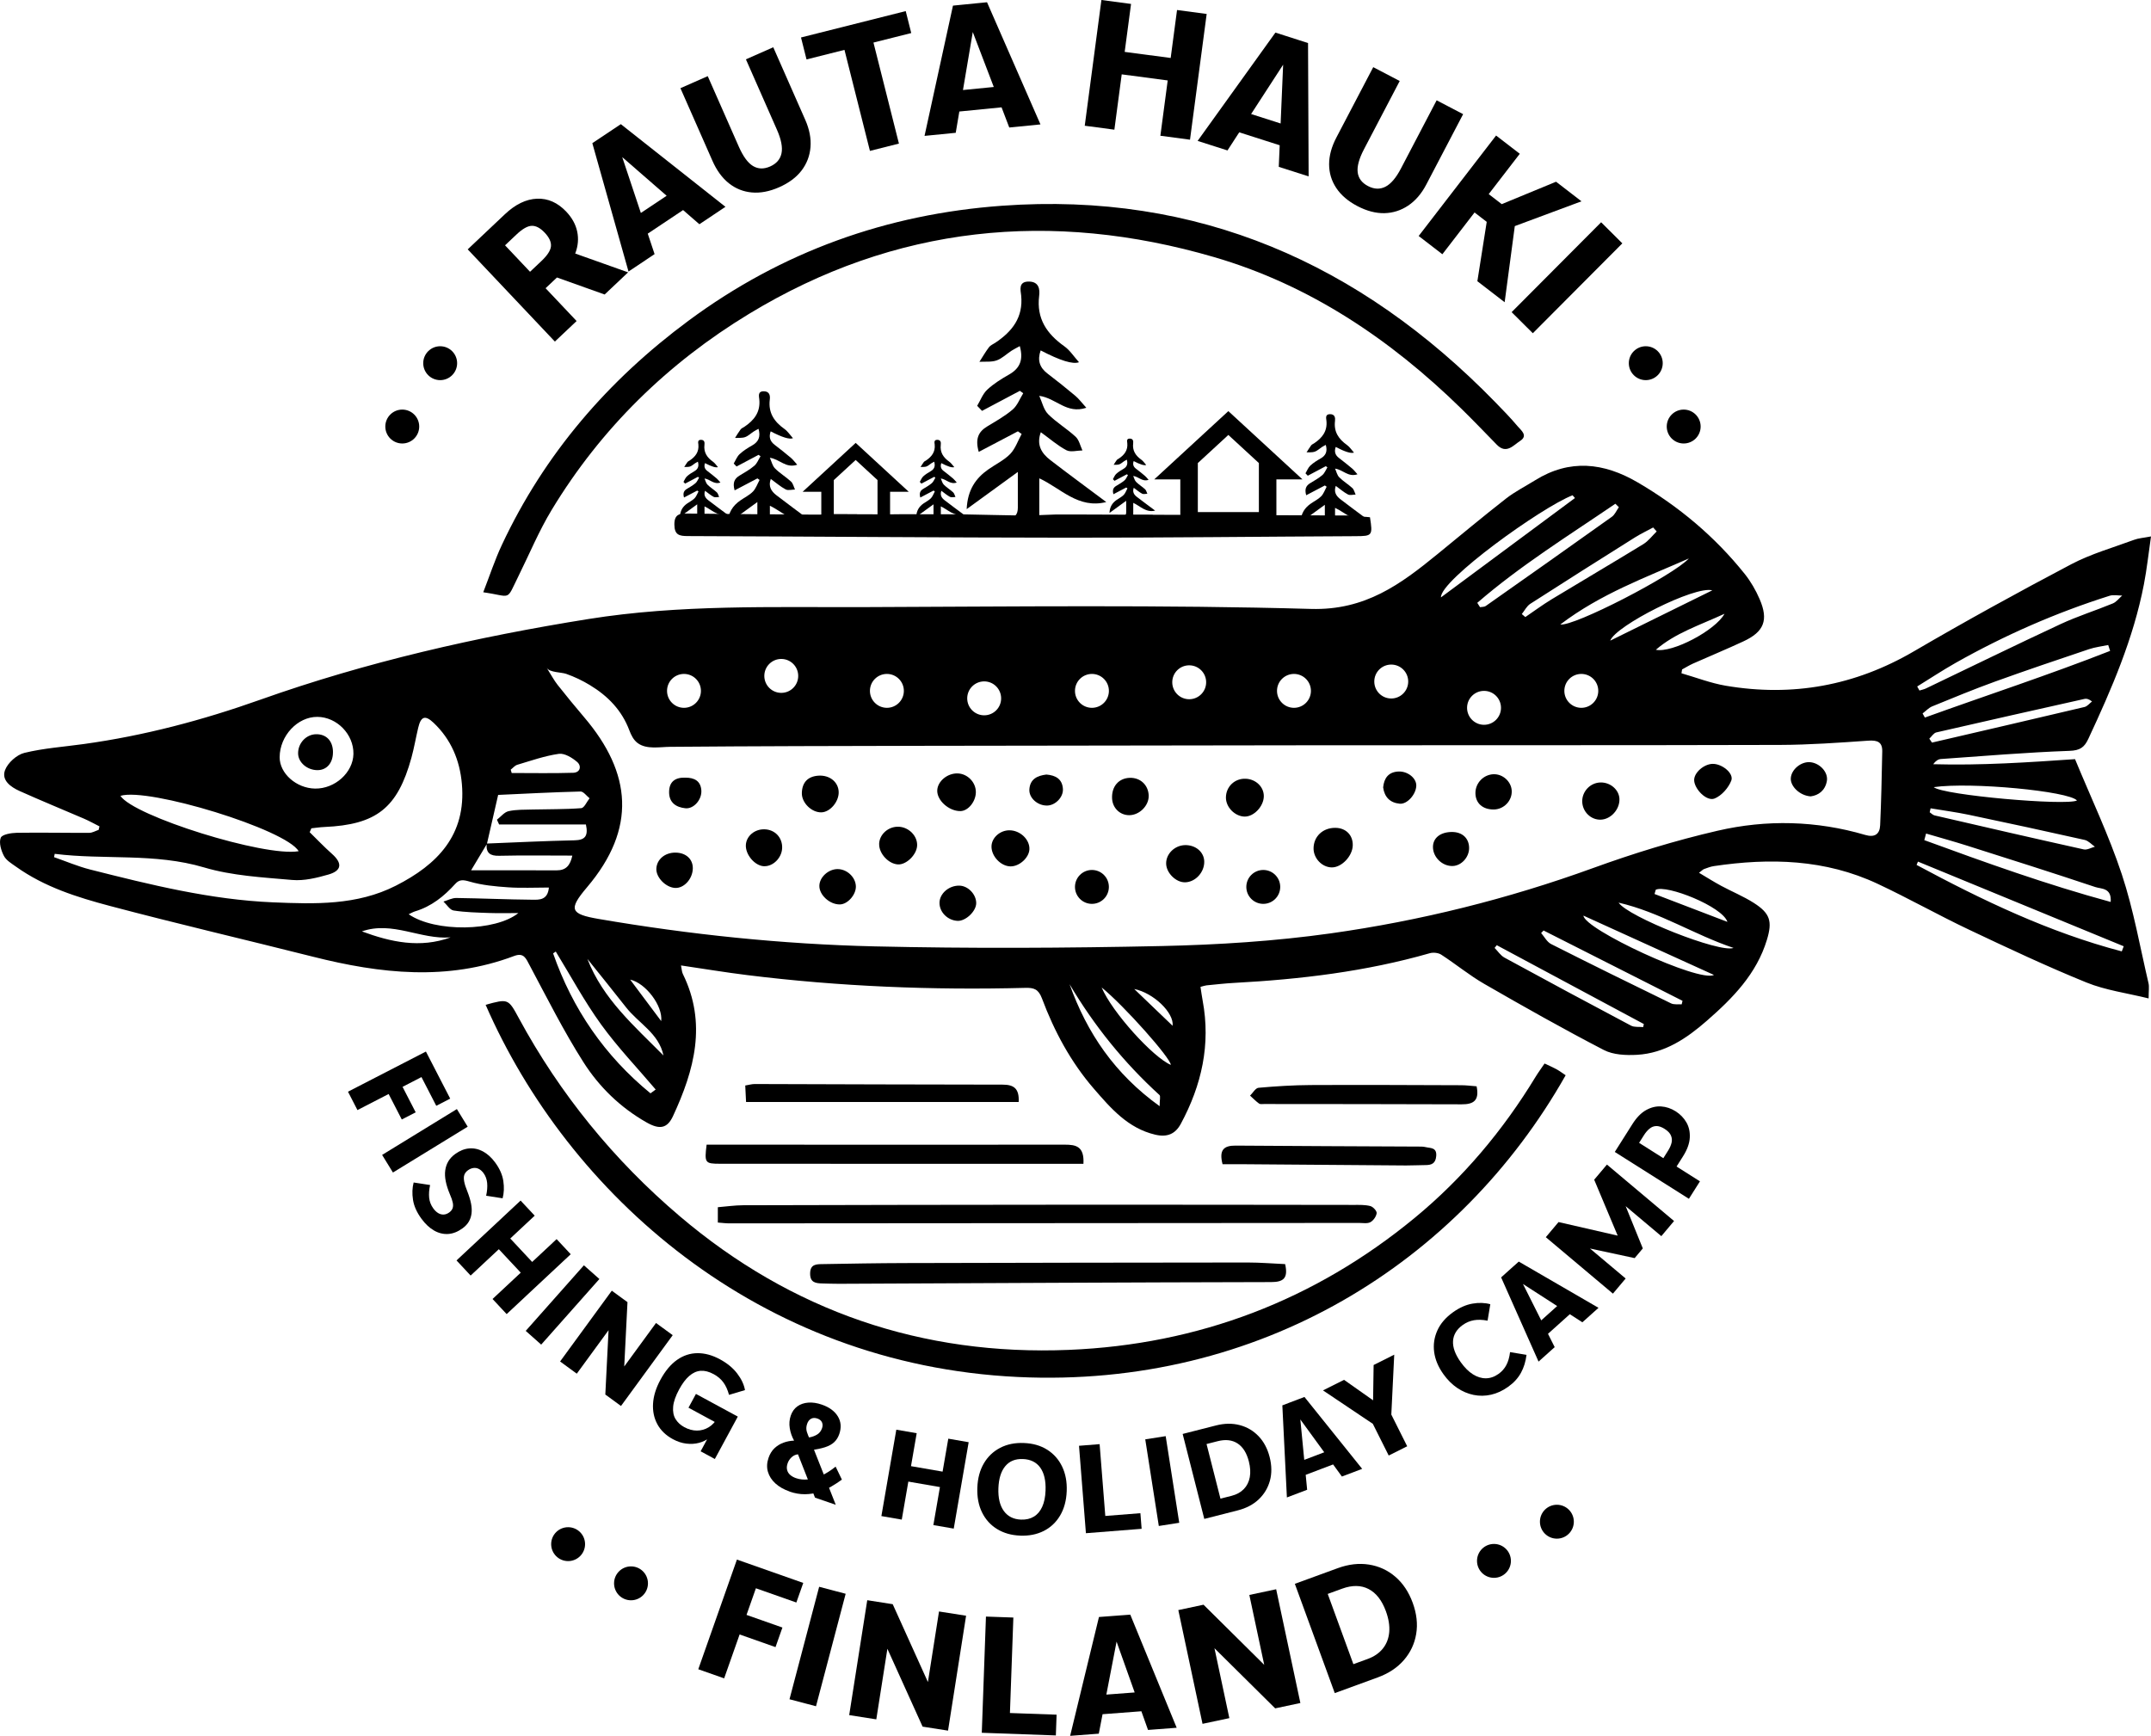
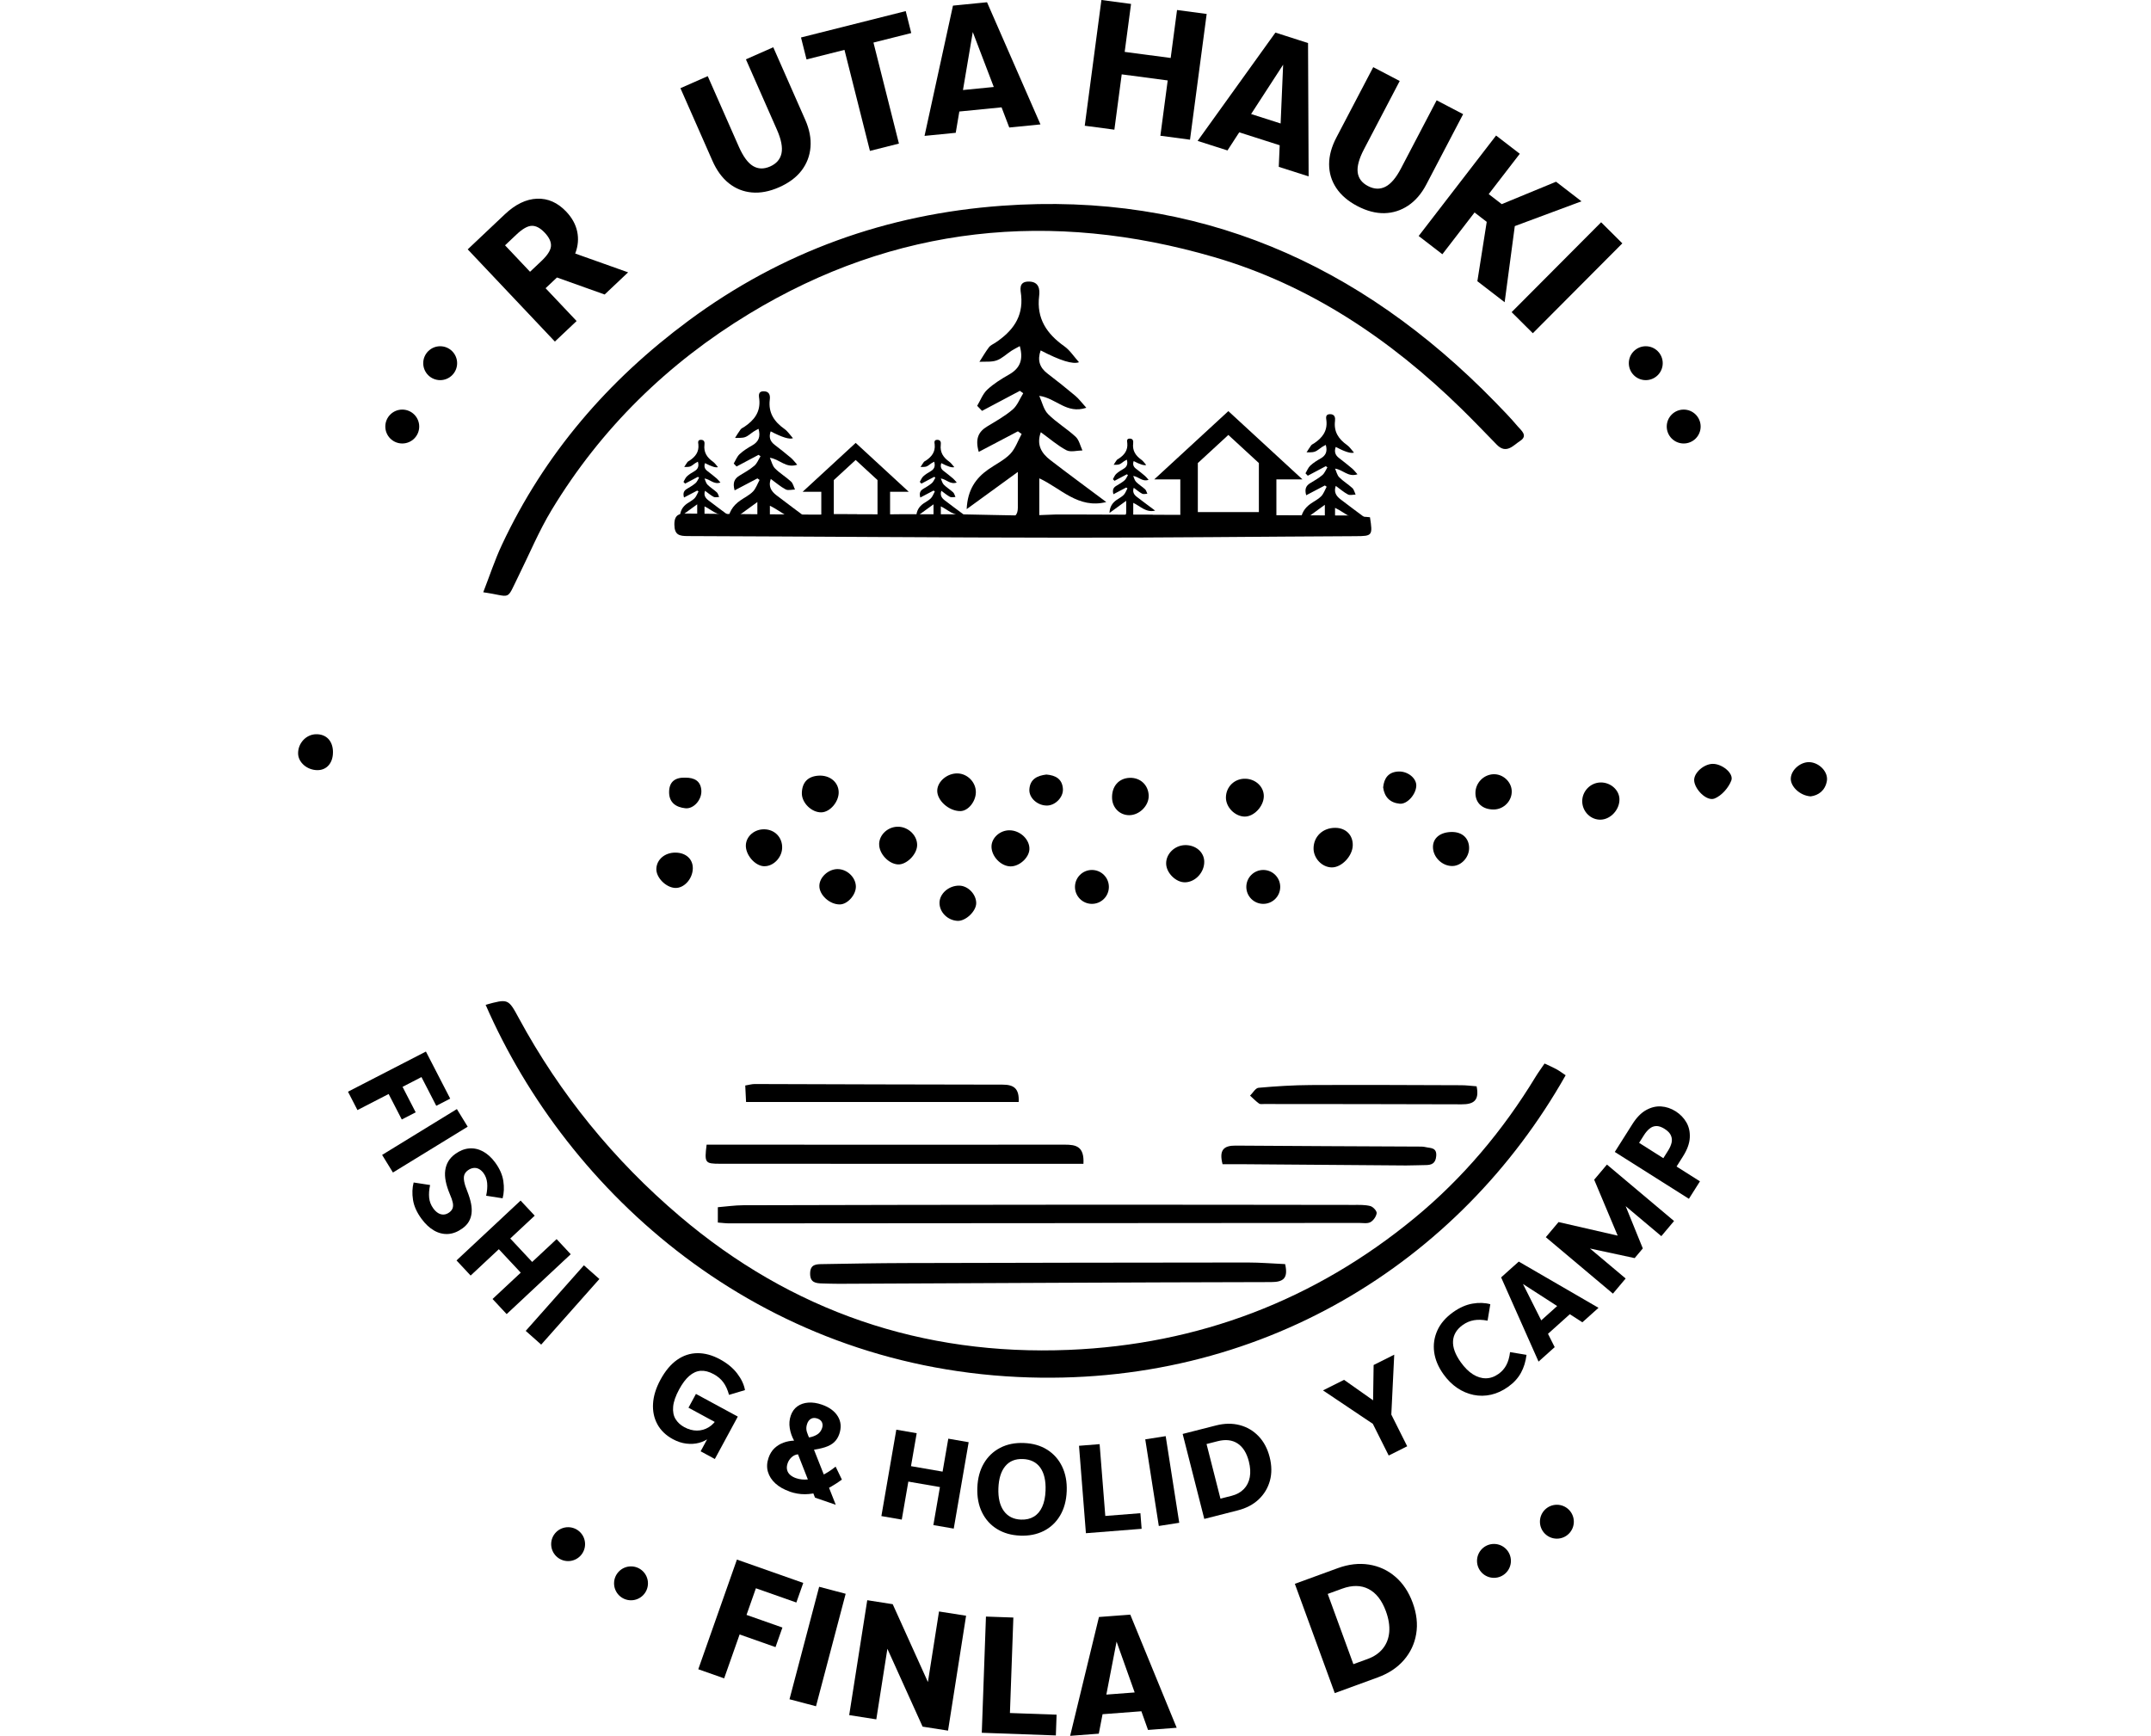
<svg xmlns="http://www.w3.org/2000/svg" id="Layer_2" viewBox="0 0 841.33 679.06">
  <g id="Warstwa_1">
    <path d="M189.94,393.08c8.79-2.41,8.85-2.44,12.96,5.16,16.13,29.79,37.24,55.66,62.95,77.52,43.81,37.24,94.95,54.67,152.25,52.31,50.63-2.08,96.12-19.38,135.29-51.68,18.83-15.53,34.51-34.19,47.25-55.17,1.03-1.69,2.21-3.28,3.49-5.17,1.67.79,3.18,1.42,4.6,2.2,1.28.71,2.46,1.6,3.65,2.39-41.45,73.29-119.74,122.5-214.2,118.04-101.9-4.82-176.08-71.84-208.24-145.61Z" />
    <path d="M189.02,231.67c2.46-6.3,4.5-12.58,7.28-18.51,16.68-35.6,41.53-64.4,73.04-87.73,36.49-27.01,77.55-41.68,122.57-44.94,76.54-5.54,139.98,22.52,192.86,76.76,3.02,3.1,6.06,6.21,8.84,9.52,1.32,1.57,4.17,3.65.98,5.7-2.62,1.68-5.39,5.33-9.13,1.51-4.65-4.76-9.25-9.58-14.01-14.23-27.7-27.06-59.3-48.31-96.6-59.18-63.51-18.51-124.75-12.47-181.84,22.19-31.74,19.27-57.91,44.77-77.24,76.73-4.98,8.23-8.7,17.22-12.98,25.87-4.99,10.09-2.44,7.94-13.78,6.33Z" />
    <path d="M280.77,478.26v-6c3.37-.27,6.63-.76,9.89-.77,42.65-.11,85.29-.19,127.94-.21,36.98-.02,73.95.03,110.93.08,2.16,0,4.4-.08,6.45.45,1.06.27,2.58,1.91,2.48,2.76-.15,1.3-1.28,2.91-2.45,3.54-1.19.64-2.92.3-4.42.3-82.12.07-164.25.13-246.37.17-1.3,0-2.6-.18-4.43-.32Z" />
    <path d="M502.67,494.53c1.22,5.51-.61,7.02-5.54,7.02-56.3.11-112.6.42-168.9.67-2.16,0-4.33-.07-6.49-.13-2.64-.07-4.95-.28-4.87-4,.07-3.56,2.45-3.53,4.77-3.57,10.82-.19,21.65-.38,32.47-.41,44.64-.11,89.28-.19,133.92-.22,4.93,0,9.87.42,14.65.63Z" />
    <path d="M423.77,455.29c-12.08,0-23.87,0-35.66,0-35.47,0-70.93,0-106.4-.03-6.02,0-6.2-.32-5.33-7.47,4.01,0,8.11,0,12.22,0,42.62.01,85.24.06,127.86,0,4.35,0,7.7.61,7.31,7.5Z" />
    <path d="M398.45,431.09h-106.64c-.11-2.16-.21-4.19-.32-6.44,1.48-.24,2.59-.58,3.7-.58,32.32.08,64.64.23,96.95.24,4.28,0,6.58,1.38,6.3,6.78Z" />
    <path d="M577.55,424.96c1.19,5.67-1.31,7.07-5.83,7.05-25.77-.1-51.55-.09-77.32-.12-.66,0-1.5.15-1.96-.19-1.25-.91-2.34-2.05-3.5-3.09,1.1-1.07,2.13-2.97,3.32-3.07,6.78-.61,13.6-1.03,20.41-1.07,19.62-.1,39.24,0,58.86.07,1.96,0,3.92.27,6.01.42Z" />
    <path d="M478.18,455.43c-1.46-5.65.55-7.3,5.11-7.27,23.93.19,47.86.26,71.79.38.83,0,1.68,0,2.48.2,1.95.47,4.49.04,4.19,3.54-.26,2.95-1.88,3.51-4.31,3.5-2.49,0-4.98.17-7.48.15-21.27-.15-42.54-.33-63.82-.49-2.64-.02-5.27,0-7.97,0Z" />
    <path d="M520.91,339.33c-3.85-.04-7.2-3.59-7.13-7.54.08-4.61,3.64-7.95,8.46-7.94,4.15,0,6.96,2.81,6.87,6.85-.09,4.2-4.34,8.67-8.2,8.63Z" />
    <path d="M486.75,319.45c-3.82-.14-7.28-3.71-7.25-7.48.04-4.27,3.47-7.51,7.74-7.33,4.02.17,7.15,3.24,7.08,6.92-.08,3.96-3.98,8.01-7.56,7.88Z" />
    <path d="M463.51,345.16c-3.57.06-7.34-3.68-7.39-7.33-.05-3.81,3.33-7.12,7.37-7.22,4.1-.1,7.38,2.63,7.53,6.27.17,4.26-3.41,8.21-7.51,8.28Z" />
    <path d="M374.54,302.56c3.92.1,7.22,3.52,7.15,7.41-.06,3.67-3.05,7.3-6.04,7.33-4.5.05-9.24-4.21-9.06-8.14.16-3.54,3.96-6.7,7.95-6.6Z" />
    <path d="M343.86,330.15c.1-3.8,3.68-6.93,7.71-6.73,3.99.2,7.34,3.67,7.15,7.41-.18,3.55-4.2,7.49-7.47,7.33-3.72-.18-7.48-4.26-7.38-8.01Z" />
    <path d="M449.29,311.25c.13,3.89-3.62,7.65-7.61,7.65-3.67,0-6.55-2.83-6.71-6.6-.2-4.63,2.59-7.87,6.9-8.01,4.15-.14,7.29,2.8,7.43,6.96Z" />
    <path d="M633.42,312.6c.11,4.04-3.34,7.88-7.24,8.05-3.92.17-7.27-3.11-7.32-7.15-.04-3.97,3.2-7.32,7.16-7.4,3.9-.08,7.3,2.9,7.4,6.5Z" />
    <path d="M387.81,331.07c.07-3.37,3.36-6.29,7.05-6.26,4.19.04,7.92,3.6,7.78,7.41-.13,3.31-3.92,6.75-7.39,6.71-3.8-.05-7.52-3.98-7.44-7.86Z" />
    <path d="M328.04,309.83c.1,3.78-3.35,7.86-6.74,7.96-3.8.12-7.8-3.73-7.67-7.62.13-4.1,2.34-6.45,6.48-6.73,4.42-.3,7.83,2.51,7.93,6.39Z" />
    <path d="M298.83,338.87c-3.57-.14-7.32-4.54-7.1-8.34.2-3.47,3.41-6.18,7.23-6.11,4.17.08,7.17,3.29,6.96,7.45-.19,3.79-3.58,7.13-7.09,6.99Z" />
    <path d="M375.25,346.46c3.4.07,6.59,3.4,6.58,6.85,0,3.16-4.11,7.07-7.28,6.93-3.86-.17-7.08-3.36-7.08-7.02,0-3.65,3.68-6.85,7.79-6.76Z" />
    <path d="M669.88,298.83c3.61-.09,8.39,3.69,7.28,6.55-1.09,2.82-3.77,5.87-6.51,6.99-3.13,1.28-7.98-3.74-8.01-7.21-.02-2.91,3.79-6.25,7.23-6.34Z" />
    <path d="M584.25,302.88c3.55-.1,6.8,2.83,7.03,6.35.26,3.93-3,7.4-7,7.44-4.35.04-7.16-2.46-7.19-6.4-.03-3.96,3.18-7.29,7.16-7.4Z" />
    <path d="M328.53,353.81c-3.96.08-8.11-3.67-8.05-7.29.05-3.28,3.39-6.42,6.94-6.53,3.71-.11,7.18,3.03,7.34,6.66.15,3.28-3.17,7.1-6.23,7.16Z" />
    <path d="M270.98,339.77c-.1,4.1-3.45,7.77-6.93,7.59-3.63-.19-7.45-4.08-7.33-7.48.13-3.66,3.33-6.37,7.48-6.34,4.11.03,6.86,2.56,6.78,6.22Z" />
    <path d="M567.8,325.47c4.12-.05,6.81,2.43,6.82,6.29,0,3.6-3,6.9-6.41,7.02-4.07.14-7.77-3.45-7.73-7.5.04-3.49,2.89-5.75,7.31-5.81Z" />
    <path d="M708.23,311.54c-4.25-.27-7.96-3.92-7.79-7.08.19-3.44,4.03-6.62,7.6-6.29,3.78.35,7.14,3.97,6.5,7.42-.68,3.68-3.26,5.56-6.32,5.95Z" />
    <path d="M541,308.01c.35-3.61,2.07-5.97,5.88-6.19,3.69-.21,7.15,2.58,7.08,5.53-.08,3.38-3.55,7.34-6.48,7.06-3.78-.36-5.98-2.58-6.49-6.4Z" />
    <path d="M409.27,303c3.66.3,6.22,1.76,6.47,5.61.21,3.26-2.96,6.47-6.18,6.52-3.69.06-7.15-2.95-6.94-6.31.26-4.13,3.21-5.4,6.65-5.82Z" />
    <path d="M268.14,304.22c3.39,0,5.91,1.23,6.18,4.96.26,3.63-2.98,7.35-6.24,7.01-3.6-.38-6.36-2.14-6.37-6.26-.01-4.22,2.46-5.86,6.43-5.71Z" />
    <path d="M130.23,294.28c.01,4.21-2.45,7.03-6.11,7-4-.03-7.45-3-7.52-6.48-.08-4.05,3.12-7.5,7.02-7.57,4.05-.07,6.61,2.65,6.62,7.05Z" />
    <path d="M182.94,97.55l14.53-13.73c4.12-3.9,8.32-5.92,12.58-6.09,4.27-.16,8.07,1.53,11.42,5.06,2.27,2.4,3.7,5,4.29,7.79.59,2.79.35,5.6-.71,8.43-1.07,2.83-2.96,5.52-5.67,8.09l-12.73,12.03-6.08-6.44,11.18-10.56c2.37-2.24,3.62-4.18,3.75-5.83.13-1.65-.68-3.4-2.43-5.26-1.75-1.86-3.45-2.75-5.09-2.7-1.64.05-3.65,1.2-6.01,3.44l-4.43,4.19,27.99,29.62-8.5,8.03-34.08-36.06ZM215.45,107.69l5.25-10.03,24.97,8.88-9.17,8.67-21.05-7.51Z" />
-     <path d="M231.68,56.01l8.08-5.39,16.27,48.79-10.2,6.81-14.15-50.21ZM234.75,53.96l8.08-5.39,40.92,32.34-10.2,6.81-38.8-33.76ZM249.48,84.1l12.26-8.18,7.04,5.19-17.16,11.45-2.15-8.45Z" />
    <path d="M276.82,29.79l12.15,27.57c1.7,3.85,3.55,6.38,5.55,7.58,2.01,1.21,4.24,1.27,6.71.18,2.46-1.09,3.94-2.8,4.44-5.13.49-2.33-.1-5.41-1.77-9.21l-12.15-27.57,10.7-4.72,12.52,28.41c1.64,3.72,2.32,7.28,2.04,10.68-.28,3.4-1.45,6.45-3.49,9.13-2.05,2.68-4.97,4.86-8.77,6.54-3.76,1.66-7.32,2.34-10.68,2.04-3.36-.3-6.35-1.5-8.98-3.59-2.63-2.1-4.77-5.02-6.43-8.79l-12.52-28.41,10.7-4.72Z" />
    <path d="M330.31,19.51l-14.85,3.74-2.16-8.59,40.96-10.32,2.16,8.59-14.78,3.72,9.96,39.52-11.34,2.86-9.96-39.52Z" />
    <path d="M372.74,2.2l9.66-.96-8.58,50.71-12.2,1.21,11.12-50.96ZM375.23,35.36l14.67-1.45,3.77,7.89-20.53,2.03,2.08-8.47ZM376.4,1.84l9.66-.96,20.9,47.79-12.2,1.21L376.4,1.84Z" />
    <path d="M430.8,0l11.59,1.54-2.49,18.76,17.99,2.38,2.49-18.76,11.59,1.54-6.52,49.19-11.59-1.54,2.87-21.64-17.99-2.38-2.87,21.64-11.59-1.54,6.52-49.19Z" />
    <path d="M498.86,12.75l9.25,2.96-28,43.14-11.68-3.73,30.43-42.37ZM488,44.18l14.04,4.49.33,8.74-19.65-6.28,5.27-6.95ZM502.37,13.88l9.25,2.96.23,52.16-11.68-3.73,2.2-51.38Z" />
    <path d="M547.48,31.68l-13.97,26.69c-1.95,3.73-2.77,6.75-2.47,9.07s1.65,4.11,4.04,5.35c2.39,1.25,4.65,1.34,6.78.27,2.13-1.07,4.17-3.45,6.09-7.13l13.97-26.69,10.36,5.42-14.4,27.51c-1.88,3.6-4.25,6.35-7.08,8.25-2.84,1.9-5.94,2.89-9.31,2.97-3.37.07-6.9-.85-10.59-2.78-3.64-1.91-6.39-4.27-8.25-7.08-1.86-2.82-2.79-5.9-2.79-9.26,0-3.36.95-6.86,2.86-10.5l14.4-27.5,10.36,5.42Z" />
    <path d="M554.89,92.32l30.28-39.3,9.27,7.14-30.28,39.3-9.27-7.14ZM577.85,110.01l3.66-23.22-10.78-8.31,5.87-6.93,10.78,8.31,21.25-8.77,9.94,7.66-26.08,9.7-3.97,29.78-10.67-8.22Z" />
    <path d="M626.26,86.95l8.29,8.25-35.01,35.16-8.29-8.25,35.01-35.16Z" />
    <path d="M166.59,411.36l9.5,18.42-5.45,2.81-5.79-11.24-7.4,3.82,5.14,9.97-5.44,2.8-5.14-9.97-12.2,6.29-3.7-7.19,30.49-15.71Z" />
    <path d="M178.7,433.87l4.23,6.89-29.24,17.93-4.23-6.89,29.24-17.93Z" />
    <path d="M168.23,463.56c-.4,1.83-.52,3.5-.37,5.01.15,1.51.7,2.89,1.62,4.16.6.82,1.24,1.43,1.93,1.84s1.4.59,2.14.56c.74-.04,1.47-.32,2.18-.84.66-.48,1.09-1.04,1.31-1.66.21-.62.23-1.36.04-2.22-.18-.86-.54-1.9-1.08-3.13-.77-1.83-1.32-3.52-1.64-5.09-.32-1.57-.39-3.02-.21-4.34.18-1.33.59-2.52,1.23-3.58.64-1.06,1.51-1.99,2.62-2.8,1.77-1.29,3.58-2.03,5.44-2.2,1.86-.17,3.67.21,5.43,1.15,1.76.94,3.37,2.39,4.82,4.37,1.76,2.39,2.82,4.81,3.18,7.24.36,2.43.27,4.67-.28,6.74l-6.44-.99c.41-1.88.53-3.55.39-5.02-.15-1.47-.62-2.75-1.41-3.83-.56-.76-1.18-1.31-1.85-1.65-.67-.34-1.38-.46-2.12-.36-.74.1-1.45.4-2.14.9-.68.5-1.15,1.09-1.39,1.75-.24.66-.27,1.52-.08,2.58.19,1.06.61,2.4,1.28,4.02.69,1.76,1.16,3.35,1.43,4.76.26,1.41.32,2.7.16,3.86-.16,1.17-.52,2.22-1.08,3.16-.56.94-1.36,1.79-2.39,2.54-1.87,1.37-3.76,2.12-5.65,2.24-1.9.12-3.74-.33-5.51-1.34s-3.41-2.54-4.92-4.59c-1.84-2.5-2.95-4.98-3.33-7.43-.38-2.45-.3-4.71.25-6.78l6.44.99Z" />
    <path d="M203.62,469.66l5.52,5.91-9.56,8.93,8.57,9.17,9.56-8.93,5.52,5.91-25.06,23.42-5.52-5.91,11.03-10.3-8.57-9.17-11.03,10.3-5.52-5.91,25.06-23.42Z" />
    <path d="M228.39,494.99l6.05,5.36-22.76,25.66-6.05-5.37,22.76-25.66Z" />
-     <path d="M239.3,504.92l6.13,4.48-1.27,25.16,12.43-17.01,6.53,4.77-20.23,27.7-6.13-4.48,1.27-25.17-12.43,17.01-6.53-4.77,20.23-27.7Z" />
    <path d="M280.57,558.87c-.75,1.38-1.74,2.55-2.99,3.51s-2.64,1.65-4.18,2.06c-1.54.41-3.19.51-4.95.3s-3.52-.79-5.27-1.74c-2.73-1.48-4.75-3.43-6.06-5.84-1.31-2.42-1.87-5.12-1.69-8.1.18-2.98,1.15-6.08,2.89-9.3,1.87-3.45,4.03-6.04,6.49-7.77,2.46-1.73,5.13-2.61,8-2.63,2.87-.02,5.82.78,8.83,2.42,2.81,1.53,5.05,3.37,6.7,5.53,1.65,2.16,2.67,4.33,3.05,6.5l-6.24,1.86c-.54-1.96-1.27-3.59-2.21-4.87-.94-1.29-2.2-2.36-3.77-3.22-1.84-1-3.54-1.43-5.11-1.32s-3.05.78-4.45,1.99c-1.4,1.21-2.71,2.95-3.94,5.22-1.42,2.61-2.21,4.89-2.38,6.82s.14,3.55.94,4.85c.8,1.3,1.94,2.36,3.44,3.17,1.64.89,3.28,1.33,4.93,1.33,1.65,0,3.2-.44,4.65-1.33,1.45-.89,2.64-2.21,3.59-3.96l-.28,4.53ZM280.1,556.55l-10.81-5.86,2.92-5.39,16.37,8.87-8.98,16.59-5.56-3.01,6.07-11.2Z" />
    <path d="M308.83,583.47c-2.22-.77-4.07-1.81-5.53-3.14-1.46-1.33-2.44-2.85-2.94-4.56-.5-1.71-.42-3.54.25-5.48.53-1.54,1.31-2.8,2.33-3.76,1.02-.96,2.19-1.68,3.51-2.16,1.32-.48,2.7-.75,4.14-.8-.85-1.54-1.42-3.16-1.69-4.88-.27-1.72-.14-3.35.39-4.89.54-1.58,1.41-2.79,2.6-3.64,1.19-.85,2.61-1.34,4.26-1.46,1.65-.12,3.42.14,5.3.79,2.9,1,4.99,2.53,6.25,4.58,1.26,2.06,1.45,4.37.57,6.93-.44,1.27-1.09,2.32-1.97,3.16s-2.08,1.5-3.61,2c-1.53.49-3.47.89-5.82,1.18l1.35-.62,8.67,21.95-8.11-2.79-6.66-16.95c-.93.09-1.76.47-2.49,1.14-.73.67-1.25,1.46-1.57,2.39-.32.93-.39,1.78-.2,2.55.18.77.58,1.42,1.19,1.96.61.54,1.38.97,2.3,1.29,1.42.49,2.96.66,4.62.5,1.66-.15,3.41-.64,5.24-1.46,1.83-.82,3.71-2,5.63-3.56l2.45,5.09c-1.25.92-2.63,1.82-4.14,2.7-1.51.88-3.12,1.59-4.83,2.15-1.71.55-3.54.84-5.48.86s-3.95-.32-6.02-1.03ZM312.97,562.98c1.25-.23,2.46-.45,3.62-.67,1.17-.22,2.19-.6,3.06-1.15.88-.54,1.5-1.36,1.88-2.44.29-.83.28-1.6-.02-2.29-.3-.69-.9-1.19-1.79-1.5-.96-.33-1.79-.3-2.49.08-.7.38-1.22,1.05-1.54,2.01-.37,1.08-.41,2.11-.11,3.1.3.98.73,2.02,1.29,3.11l-3.9-.25Z" />
    <path d="M350.58,559.29l7.97,1.38-2.23,12.89,12.36,2.14,2.23-12.89,7.97,1.38-5.84,33.8-7.97-1.38,2.57-14.87-12.36-2.14-2.57,14.87-7.97-1.38,5.84-33.8Z" />
    <path d="M399.02,600.73c-3.43-.13-6.43-.98-9-2.55-2.57-1.57-4.54-3.74-5.91-6.53-1.37-2.78-1.98-6.02-1.84-9.71.14-3.65.99-6.81,2.54-9.46,1.55-2.65,3.68-4.68,6.36-6.08,2.68-1.4,5.77-2.04,9.27-1.9,3.56.13,6.61,1.01,9.17,2.63,2.55,1.62,4.5,3.82,5.83,6.6s1.93,5.97,1.79,9.56c-.14,3.72-1.01,6.92-2.59,9.59-1.59,2.67-3.72,4.68-6.41,6.03-2.68,1.35-5.76,1.96-9.21,1.83ZM399.35,594.47c1.96.07,3.64-.32,5.05-1.18,1.41-.86,2.49-2.15,3.26-3.87s1.2-3.82,1.29-6.3c.15-3.85-.54-6.84-2.06-8.98-1.52-2.13-3.8-3.26-6.83-3.37-2.94-.11-5.23.82-6.87,2.8-1.64,1.98-2.54,4.85-2.68,8.6-.14,3.79.56,6.76,2.11,8.91,1.55,2.15,3.8,3.28,6.74,3.39Z" />
    <path d="M422.04,565.59l8.06-.64,2.22,28.09,13.73-1.08.48,6.11-21.79,1.72-2.7-34.19Z" />
    <path d="M447.95,563.07l7.99-1.25,5.3,33.89-7.99,1.25-5.3-33.89Z" />
    <path d="M471.04,594.2l-8.46-33.24,13.06-3.33c3.29-.84,6.38-.88,9.25-.13,2.87.75,5.33,2.2,7.38,4.34,2.05,2.14,3.49,4.86,4.33,8.15.85,3.32.88,6.41.11,9.25-.78,2.84-2.24,5.28-4.38,7.31-2.15,2.03-4.88,3.47-8.2,4.31l-13.06,3.33ZM477.36,586.27l4.37-1.11c1.96-.5,3.55-1.38,4.77-2.63,1.21-1.25,1.99-2.8,2.33-4.64.34-1.84.22-3.9-.36-6.18-.85-3.32-2.32-5.67-4.42-7.04-2.1-1.37-4.69-1.66-7.76-.88l-4.37,1.11,5.44,21.37Z" />
-     <path d="M501.56,549.78l6.28-2.38,3.43,35.39-7.92,3.01-1.78-36.01ZM503.94,548.87l6.28-2.38,22.57,28.12-7.92,3.01-20.93-28.74ZM509.21,571.45l9.53-3.62,3.94,4.58-13.33,5.06-.14-6.03Z" />
    <path d="M536.96,557l-19.49-13.08,8.23-4.13,11.36,8.01.21-13.81,8.06-4.04-1.14,23.43,6.21,12.4-7.23,3.62-6.21-12.4Z" />
    <path d="M597.07,530.04c-.32,2.6-1.04,4.93-2.17,7-1.13,2.07-2.8,3.9-5,5.47-2.15,1.54-4.38,2.57-6.68,3.09-2.3.52-4.58.55-6.83.09s-4.39-1.36-6.4-2.72c-2.01-1.35-3.81-3.15-5.41-5.38-2.03-2.84-3.24-5.73-3.63-8.67-.39-2.93.03-5.75,1.25-8.45,1.22-2.7,3.27-5.08,6.14-7.13,2.52-1.8,5.05-2.92,7.57-3.36,2.52-.44,4.85-.36,7,.23l-1.07,6.43c-2-.38-3.77-.44-5.33-.17s-3.01.89-4.37,1.85c-2.39,1.71-3.66,3.81-3.81,6.3-.15,2.49.86,5.26,3.03,8.29,1.5,2.1,3.09,3.68,4.76,4.73,1.67,1.05,3.37,1.57,5.08,1.55,1.71-.02,3.37-.6,4.96-1.74,1.28-.91,2.28-2.05,3.01-3.42.73-1.36,1.22-3.06,1.46-5.08l6.43,1.07Z" />
    <path d="M587.14,499.72l4.99-4.49,15.96,31.77-6.31,5.66-14.64-32.95ZM589.04,498.02l5-4.49,31.19,18.09-6.31,5.66-29.88-19.27ZM602.1,517.18l7.58-6.81,5.33,2.85-10.61,9.53-2.3-5.57Z" />
    <path d="M604.62,483.99l4.98-5.92,23.13,5.31-9.19-21.88,4.99-5.92,26.25,22.08-4.98,5.92-13.95-11.73,6.71,16.53-3.19,3.79-17.47-3.75,13.95,11.73-4.98,5.92-26.25-22.08Z" />
    <path d="M631.6,450.64l6.89-10.89c1.62-2.57,3.41-4.4,5.35-5.48s3.91-1.57,5.89-1.43c1.98.13,3.87.77,5.67,1.9,1.79,1.14,3.2,2.58,4.21,4.34,1.01,1.76,1.45,3.77,1.32,6.02-.13,2.26-1.01,4.67-2.63,7.23l-2.54,4.02,9.15,5.79-4.32,6.83-28.99-18.33ZM652.42,450.18c.68-1.08,1.14-2.11,1.38-3.1.24-.99.16-1.95-.24-2.88-.4-.93-1.22-1.79-2.46-2.57-1.24-.79-2.35-1.16-3.32-1.12-.97.04-1.85.39-2.64,1.06-.79.66-1.51,1.52-2.17,2.57l-1.86,2.94,9.48,6,1.83-2.9Z" />
    <circle cx="643.72" cy="142.08" r="6.63" />
    <circle cx="658.55" cy="166.86" r="6.63" />
    <circle cx="172.17" cy="142.08" r="6.63" />
    <circle cx="157.34" cy="166.86" r="6.63" />
-     <path d="M829.91,342.02c-5.05-15.24-12.03-29.85-18.29-45.04-18.1,1.24-36.74,2.51-55.48,1.98.93-1.27,1.93-1.95,2.97-2.03,16.78-1.18,33.55-2.6,50.34-3.2,4.12-.14,5.82-1.37,7.36-4.68,9.1-19.5,17.64-39.2,21.75-60.48,1.15-5.94,1.79-11.97,2.77-18.72-3.05.59-4.91.69-6.57,1.31-8.26,3.06-16.88,5.49-24.63,9.57-20.75,10.94-41.32,22.25-61.57,34.08-23.03,13.45-47.48,17.87-73.57,13.44-5.88-1-11.55-3.21-17.31-4.87.08-.5.16-1,.24-1.5,1.44-.77,2.83-1.64,4.32-2.31,6.54-2.91,13.17-5.64,19.65-8.66,8.1-3.76,9.91-8.31,6.36-16.54-1.5-3.47-3.46-6.88-5.82-9.84-11.67-14.6-25.78-26.42-41.91-35.84-13.2-7.72-26.56-9.24-40.1-.8-3.82,2.38-7.89,4.43-11.41,7.18-9.05,7.07-17.86,14.43-26.76,21.7-14.43,11.79-28.23,22.03-49.41,21.44-58.28-1.65-116.63-.91-174.96-.71-35.95.12-71.91-1.07-107.72,4.66-43.69,6.99-86.66,16.75-128.32,31.55-22.58,8.03-45.45,14.09-69.12,17.36-7.74,1.08-15.62,1.61-23.17,3.45-2.99.73-6.5,3.88-7.58,6.75-1.5,4,2.28,6.64,5.71,8.18,8.34,3.75,16.82,7.21,25.22,10.83,2.05.89,4,1.99,6,2.99-.11.45-.22.91-.32,1.37-1.23.41-2.45,1.16-3.67,1.16-9.45.05-18.89-.16-28.34-.01-2.21.04-5.77.64-6.28,1.94-.77,1.95.14,4.99,1.24,7.1.92,1.77,3.04,3,4.79,4.25,11.06,7.9,23.85,11.93,36.69,15.33,26.4,7,53,13.19,79.48,19.87,26.25,6.62,52.45,9.57,78.6-.3,3.82-1.44,4.63.95,6.08,3.67,6.79,12.73,13.28,25.69,21.01,37.84,6.17,9.71,14.51,17.82,24.72,23.6,5.07,2.88,8.06,2.4,10.32-2.44,8.37-18.01,13.37-36.35,3.86-55.65-.4-.81-.41-1.83-.72-3.32,8.95,1.31,17.43,2.73,25.95,3.78,36.12,4.48,72.38,5.93,108.74,4.99,3.35-.08,5.13.48,6.5,4.14,4.81,12.86,11.31,24.95,20.32,35.34,6.6,7.61,13.28,15.43,23.97,17.95,4.72,1.11,7.88-.28,10.02-4.25,8.15-15.11,11.74-31.05,8.54-48.19-.32-1.74-.56-3.5-.85-5.38,1.1-.28,1.72-.52,2.35-.59,3.65-.35,7.29-.78,10.94-.97,25.84-1.39,51.41-4.44,76.38-11.6,1.35-.39,3.33-.19,4.48.55,5.71,3.7,11,8.08,16.87,11.46,15.42,8.89,30.94,17.65,46.73,25.84,3.69,1.92,8.69,2.13,13.01,1.89,10.83-.61,19.43-6.44,27.32-13.34,10.12-8.83,19.43-18.31,23.47-31.65,2.2-7.24,1.26-10.35-5.09-14.41-4.05-2.59-8.57-4.43-12.82-6.72-2.82-1.52-5.53-3.24-8.65-5.09,1.19-.89,1.54-1.3,1.98-1.46,1.25-.44,2.52-.96,3.82-1.15,21.96-3.26,43.58-2.7,64.08,6.93,12.05,5.65,23.67,12.22,35.69,17.92,15.19,7.19,30.41,14.36,45.97,20.68,7.51,3.05,15.83,4.13,24.32,6.23,0-3.03.28-4.55-.04-5.93-3.34-14.25-5.86-28.79-10.45-42.63ZM674.51,240.11c-3.54,6.5-20.43,15.42-26.85,14.08,7.61-6.58,17.04-9.55,26.85-14.08ZM669.74,230.94c-13.12,6.47-26.24,12.93-39.92,19.68,2.12-5.85,33.09-21.54,39.92-19.68ZM610.29,244.3c15.91-12.08,33.43-18.39,50.28-25.83-6.05,6.62-44.93,26.66-50.28,25.83ZM625.14,270.27c0,3.66-2.97,6.63-6.63,6.63s-6.64-2.97-6.64-6.63,2.97-6.63,6.64-6.63,6.63,2.97,6.63,6.63ZM646.61,206.35c.46.52.92,1.03,1.38,1.55-1.73,1.68-3.23,3.74-5.24,4.97-11.91,7.3-23.96,14.36-35.91,21.61-3.51,2.14-6.83,4.6-10.23,6.91-.46-.39-.92-.78-1.38-1.17,1.09-1.36,1.93-3.11,3.32-4.01,13.55-8.72,27.18-17.33,40.83-25.91,2.32-1.46,4.81-2.64,7.23-3.95ZM631.82,197.07c.45.45.91.89,1.37,1.34-.9,1.27-1.54,2.9-2.74,3.76-16.39,11.7-32.85,23.31-49.33,34.9-.57.4-1.48.32-2.23.46-.36-.56-.72-1.13-1.08-1.7,16.82-14.56,35.69-26.27,54.01-38.76ZM587.09,276.9c0,3.67-2.97,6.64-6.63,6.64s-6.64-2.97-6.64-6.64,2.97-6.63,6.64-6.63,6.63,2.97,6.63,6.63ZM615.08,193.75c.31.36.63.72.94,1.08-17.38,12.89-34.77,25.78-52.41,38.86-.35-6.68,39.28-35.21,51.47-39.94ZM544.16,259.98c3.67,0,6.64,2.97,6.64,6.63s-2.97,6.64-6.64,6.64-6.63-2.97-6.63-6.64,2.97-6.63,6.63-6.63ZM506.12,263.64c3.66,0,6.63,2.97,6.63,6.63s-2.97,6.63-6.63,6.63-6.64-2.97-6.64-6.63,2.97-6.63,6.64-6.63ZM465.14,260.27c3.66,0,6.63,2.97,6.63,6.63s-2.97,6.64-6.63,6.64-6.63-2.97-6.63-6.64,2.97-6.63,6.63-6.63ZM427.09,263.64c3.67,0,6.64,2.97,6.64,6.63s-2.97,6.63-6.64,6.63-6.63-2.97-6.63-6.63,2.97-6.63,6.63-6.63ZM384.95,266.56c3.66,0,6.63,2.97,6.63,6.64s-2.97,6.63-6.63,6.63-6.64-2.97-6.64-6.63,2.97-6.64,6.64-6.64ZM346.9,263.64c3.66,0,6.63,2.97,6.63,6.63s-2.97,6.63-6.63,6.63-6.64-2.97-6.64-6.63,2.97-6.63,6.64-6.63ZM305.58,257.78c3.66,0,6.63,2.97,6.63,6.64s-2.97,6.63-6.63,6.63-6.63-2.97-6.63-6.63,2.97-6.64,6.63-6.64ZM267.53,263.64c3.66,0,6.63,2.97,6.63,6.63s-2.97,6.63-6.63,6.63-6.63-2.97-6.63-6.63,2.97-6.63,6.63-6.63ZM202.34,299.18c5.38-1.6,10.74-3.5,16.26-4.28,2.23-.31,5.22,1.52,7.16,3.2,1.76,1.53,1.26,4.13-1.57,4.21-8.01.25-16.03.09-24.05.09-.12-.44-.25-.88-.38-1.31.86-.66,1.62-1.63,2.58-1.91ZM194.84,310.97c10.68-.49,21.45-1.06,32.22-1.33,1.16-.03,2.36,1.72,3.54,2.64-1.08,1.35-2.07,3.77-3.25,3.87-6.3.49-12.65.37-18.97.53-3.16.09-6.4-.02-9.45.65-1.68.37-3.05,2.18-4.56,3.34.28.62.57,1.24.85,1.86h33.95c1.01,4.63-.42,6.11-4.47,6.2-11.41.24-22.82.81-34.22,1.26,1.44-6.41,2.92-12.79,4.36-19.02ZM190.33,330.33c-.2,3.37,1.39,4.54,4.94,4.45,9.39-.22,18.8-.07,28.59-.07-.82,3.82-2.47,5.78-6.1,5.77-11.12-.04-22.23-.01-33.5-.01,1.85-3.09,3.96-6.61,6.07-10.14ZM124.15,280.44c7.63.06,14.22,6.84,14.09,14.49-.13,7.28-7.24,13.7-15.03,13.56-7.32-.13-13.86-5.93-13.83-12.27.04-8.39,7.02-15.85,14.77-15.78ZM116.81,332.99c-13.34,2.33-64.6-13.73-69.7-21.66,10.92-3.36,64.79,13.12,69.7,21.66ZM106.87,353c-24.46-1.02-48.07-6.89-71.64-12.85-4.8-1.22-9.4-3.2-14.09-4.83.09-.43.18-.87.26-1.3,19.4,2.43,39.1-.42,58.43,5.32,11.01,3.27,22.89,3.88,34.44,4.9,4.66.42,9.63-.81,14.22-2.13,5.24-1.52,5.46-4.44,1.37-8.07-3.03-2.68-5.83-5.64-8.73-8.48.22-.51.44-1.02.66-1.53,1.69-.17,3.37-.44,5.06-.51,20.41-.89,28.65-7.4,34.08-27.12,1.05-3.85,1.72-7.8,2.64-11.69,1.05-4.43,2.69-5.11,6.02-1.95,6.81,6.45,10.26,14.61,11.07,23.91,1.74,20-9.56,31.55-25.85,39.82-15.22,7.73-31.59,7.18-47.94,6.51ZM141.55,364.36c11.93-4.19,23.01,3.29,34.7,2.34-11.94,4.35-23.38,1.85-34.7-2.34ZM208.34,351.97c-9.96-.08-19.91-.55-29.88-.68-1.66-.02-3.34.91-5.01,1.4,1.32,1.22,2.51,3.28,3.98,3.5,4.57.71,9.23.8,13.87.97,3.62.13,7.26.03,11.45.03-8.93,7.19-32.57,7.61-42.9.46.97-.44,1.69-.88,2.47-1.12,6.42-1.92,11.38-5.92,15.78-10.79,1.59-1.77,3.14-1.58,5.6-.86,4.85,1.42,10.04,1.89,15.13,2.24,5.09.35,10.22.08,15.86.08-.45,4.96-3.78,4.79-6.35,4.77ZM254.43,427.71c-17.87-14.64-30.48-32.95-38.09-54.75.35-.24.69-.47,1.04-.71,5.86,9.55,11.19,19.48,17.74,28.53,6.47,8.94,14.18,16.99,21.34,25.44-.68.49-1.35.99-2.03,1.49ZM229.75,375.13c5.04,6.3,10.12,12.55,15.09,18.9,4.91,6.29,12.87,10.19,14.67,18.88-11.34-11.48-23.69-22.08-29.76-37.78ZM246.48,383.23c6.02,1.31,12.84,10.23,12.14,16.22-4.17-5.58-8.08-10.8-12.14-16.22ZM453.57,432.74c-17.55-12.62-28.41-28.62-35.23-47.73,9.58,16.21,21.25,30.68,35.17,43.36.48.43.06,1.85.06,4.37ZM430.89,386.29c8.9,7.25,26.96,27.61,27.06,30.29-6.92-2.9-23.04-20.68-27.06-30.29ZM458.65,401.29c-5.43-5.21-10.22-9.8-15.01-14.39,7.5,1.5,15.61,9.27,15.01,14.39ZM642.7,401.8c-1.59-.17-3.43.13-4.75-.57-16.55-8.76-33.05-17.64-49.5-26.61-1.52-.83-2.58-2.51-3.86-3.8.28-.36.56-.71.85-1.06,19.17,10.28,38.35,20.56,57.52,30.84-.09.4-.17.8-.26,1.2ZM657.77,392.9c-1.4-.1-2.99.19-4.16-.38-15.69-7.63-31.35-15.34-46.92-23.21-1.62-.82-2.62-2.84-3.9-4.31.32-.33.64-.66.96-.99,18.11,9.17,36.23,18.34,54.34,27.51-.1.46-.21.92-.32,1.38ZM619.34,358.19c16.93,7.7,33.63,15.29,51.05,23.21-5.91,3.01-50.75-17.9-51.05-23.21ZM633.09,353.11c16.21,3.76,29.41,12.48,44.95,17.72-5.47,2.04-41.3-12.2-44.95-17.72ZM675.65,360.64c-9.5-3.64-19-7.27-28.5-10.91.16-.55.31-1.11.47-1.66,4.21-2.09,26.1,6.54,28.03,12.57ZM735.39,322.87c-.16,3.47-2.16,4.84-5.82,3.76-19.11-5.62-38.6-6.08-57.79-1.64-16.49,3.81-32.81,8.83-48.73,14.61-33.33,12.1-67.55,20.61-102.53,25.53-21.86,3.07-44.07,4.48-66.16,4.96-37.45.8-74.94,1-112.39.13-36.14-.85-72.11-4.61-107.78-10.72-11.13-1.91-11.97-3.69-4.61-12.37,19.57-23.06,17.42-44.77-1.03-66.47-3.56-4.19-7.05-8.43-10.46-12.75-1.37-1.73-2.41-3.73-4.24-6.63,1.16,1.83,5.68,1.66,7.62,2.34,3.23,1.13,6.34,2.62,9.27,4.4,7.09,4.3,12.48,9.89,15.41,17.67.72,1.91,1.67,3.84,3.32,5.04,3.46,2.52,8.56,1.47,12.53,1.43,33.48-.28,66.96-.33,100.44-.4,50.64-.1,101.28-.17,151.92-.21,60.64-.05,121.28.03,181.93-.14,11.47-.04,22.96-.86,34.42-1.66,3.55-.24,5.58.46,5.5,4.22-.2,9.63-.38,19.27-.82,28.9ZM825.56,352.84c-25.04-6.8-48.99-15.43-72.9-24.18l.69-2.58c5.48,1.61,10.99,3.13,16.43,4.86,16.62,5.28,33.25,10.54,49.79,16.08,2.27.76,6.43.2,5.99,5.82ZM812.38,313.15c-4.2,2.13-52.5-2.06-56.03-5.22,14.56-2.09,52.87,1.57,56.03,5.22ZM770.05,318.74c15.14,3.18,30.26,6.45,45.35,9.84,1.45.33,2.66,1.74,3.98,2.65-1.46.39-3.04,1.35-4.35,1.06-19.47-4.32-38.91-8.8-58.34-13.3-.7-.16-1.28-.81-1.92-1.23.12-.51.24-1.03.35-1.55,4.98.84,10,1.5,14.93,2.53ZM815.34,276.57c-19.88,4.71-39.77,9.3-59.67,13.93-.35-.51-.7-1.02-1.05-1.53.91-.84,1.7-2.21,2.74-2.45,19.3-4.45,38.64-8.78,57.97-13.11.76-.17,1.59-.02,2.94,1-.97.74-1.84,1.9-2.93,2.16ZM752.88,280.71c-.3-.54-.59-1.07-.89-1.61,1.26-.94,2.38-2.2,3.79-2.78,8.14-3.33,16.27-6.69,24.54-9.68,12.18-4.4,24.45-8.54,36.73-12.67,2.42-.82,5.02-1.11,7.54-1.64.25.77.5,1.54.75,2.3-23.91,9.39-48.32,17.36-72.46,26.08ZM764.84,259.36c19.19-10.84,39.29-19.66,60.31-26.3,1.5-.47,3.27-.07,4.91-.08-1.2,1.05-2.25,2.5-3.65,3.08-6.76,2.79-13.79,4.99-20.41,8.07-17.64,8.21-35.12,16.78-52.68,25.18-.8.39-1.71.55-2.56.82-.29-.52-.59-1.05-.88-1.58,4.98-3.07,9.87-6.31,14.96-9.19ZM829.9,372.18c-28.35-7.43-54.56-20.01-80.26-33.82.18-.44.36-.87.54-1.3,26.83,11.04,53.65,22.08,80.48,33.12-.25.67-.5,1.34-.76,2Z" />
    <circle cx="427.09" cy="346.96" r="6.63" />
    <circle cx="494.11" cy="346.96" r="6.63" />
    <path d="M443.22,201.45h7.89l-2.58.8-9.32.35-6.26-.64v-.3c2.09.04,4.17.07,6.26.12.92.02,1.27-.45,1.28-1.29,0-1.41,0-2.81,0-4.58-2.16,1.57-4.21,3.06-6.53,4.75.11-2.45,1.14-3.93,2.77-5.08.93-.66,2.01-1.17,2.79-1.97.66-.69.99-1.69,1.46-2.56-.16-.11-.32-.23-.48-.34-1.62.85-3.24,1.7-5,2.63-.48-1.69-.03-2.58,1.08-3.25,1.11-.68,2.27-1.32,3.25-2.16.6-.52.91-1.37,1.35-2.08-.14-.1-.29-.21-.43-.31-1.61.85-3.22,1.7-4.83,2.56-.21-.22-.41-.43-.62-.65.42-.7.71-1.53,1.28-2.06.83-.77,1.82-1.38,2.81-1.95,1.39-.8,1.83-1.91,1.35-3.62-.38.21-.73.38-1.05.59-.64.41-1.21,1-1.9,1.24-.67.24-1.46.13-2.2.18.4-.63.78-1.28,1.22-1.87.18-.24.52-.38.8-.56,2.16-1.44,3.59-3.24,3.31-6.06-.07-.66-.4-1.79,1-1.76,1.28.02,1.4,1,1.3,1.84-.36,2.9.98,4.84,3.22,6.44.71.5,1.2,1.29,1.87,2.03q-1.16.45-4.89-1.51c-.43,1.23-.16,2.17.88,2.96,1.21.92,2.4,1.87,3.56,2.85.44.37.79.85,1.39,1.52-2.53.84-3.82-1.22-6.01-1.52.36.79.55,1.75,1.13,2.33,1.06,1.07,2.4,1.86,3.52,2.89.45.41.59,1.16.87,1.75-.69,0-1.51.25-2.04-.03-1.13-.6-2.12-1.47-3.27-2.3-.59,1.63.1,2.7,1.22,3.56,2.32,1.79,4.68,3.52,7.14,5.36-3.6.9-5.8-1.77-8.56-3.03v4.73Z" />
    <path d="M301.11,206.28h14.05l-4.6,1.42-16.6.63-11.15-1.14v-.54c3.72.08,7.43.12,11.15.21,1.65.03,2.27-.8,2.27-2.3.01-2.51,0-5.01,0-8.16-3.86,2.8-7.5,5.46-11.64,8.46.2-4.37,2.03-7.01,4.93-9.05,1.66-1.17,3.58-2.08,4.97-3.5,1.18-1.22,1.76-3.01,2.61-4.56-.29-.2-.56-.4-.85-.6-2.89,1.52-5.77,3.04-8.91,4.68-.86-3.02-.05-4.6,1.93-5.79,1.98-1.2,4.04-2.35,5.79-3.85,1.08-.92,1.62-2.45,2.41-3.71-.26-.19-.51-.37-.77-.55-2.87,1.52-5.74,3.04-8.6,4.56-.37-.38-.74-.77-1.11-1.15.74-1.24,1.27-2.72,2.29-3.67,1.47-1.37,3.24-2.47,5-3.47,2.48-1.42,3.26-3.4,2.41-6.45-.67.37-1.3.67-1.88,1.05-1.14.74-2.16,1.77-3.39,2.2-1.19.42-2.6.24-3.92.32.72-1.12,1.38-2.27,2.18-3.33.33-.44.93-.67,1.42-.99,3.85-2.57,6.4-5.77,5.89-10.79-.12-1.17-.71-3.18,1.79-3.14,2.29.03,2.5,1.77,2.31,3.27-.63,5.17,1.74,8.63,5.74,11.47,1.26.89,2.15,2.3,3.33,3.62q-2.07.8-8.72-2.69c-.77,2.19-.28,3.87,1.56,5.28,2.16,1.64,4.28,3.34,6.35,5.08.79.66,1.41,1.52,2.48,2.7-4.51,1.5-6.81-2.17-10.71-2.72.65,1.41.98,3.12,2.01,4.16,1.89,1.91,4.28,3.31,6.27,5.15.8.74,1.05,2.06,1.55,3.12-1.23.01-2.68.45-3.64-.05-2.02-1.06-3.78-2.62-5.83-4.1-1.05,2.9.19,4.82,2.17,6.35,4.13,3.18,8.34,6.27,12.72,9.55-6.41,1.61-10.34-3.15-15.24-5.4v8.42Z" />
    <path d="M367.98,203.02h8.17l-2.68.83-9.66.37-6.49-.66v-.31c2.16.04,4.33.07,6.49.12.96.02,1.32-.47,1.32-1.34,0-1.46,0-2.91,0-4.74-2.24,1.63-4.36,3.17-6.77,4.92.12-2.54,1.18-4.08,2.87-5.26.97-.68,2.08-1.21,2.89-2.04.68-.71,1.02-1.75,1.52-2.65-.17-.12-.33-.23-.49-.35-1.68.88-3.36,1.77-5.18,2.72-.5-1.76-.03-2.67,1.12-3.37,1.15-.7,2.35-1.37,3.37-2.24.63-.53.94-1.42,1.4-2.16-.15-.11-.3-.22-.45-.32-1.67.88-3.34,1.77-5.01,2.65-.21-.22-.43-.45-.64-.67.43-.72.74-1.58,1.33-2.14.86-.8,1.89-1.43,2.91-2.02,1.45-.83,1.9-1.98,1.4-3.75-.39.22-.76.39-1.09.61-.66.43-1.26,1.03-1.97,1.28-.69.24-1.51.14-2.28.19.42-.65.81-1.32,1.27-1.94.19-.25.54-.39.83-.58,2.24-1.49,3.72-3.36,3.43-6.28-.07-.68-.41-1.85,1.04-1.83,1.33.02,1.45,1.03,1.34,1.9-.37,3.01,1.01,5.02,3.34,6.67.73.52,1.25,1.34,1.94,2.11q-1.2.46-5.07-1.56c-.45,1.28-.16,2.25.91,3.07,1.26.95,2.49,1.94,3.69,2.95.46.38.82.88,1.44,1.57-2.63.87-3.96-1.26-6.23-1.58.38.82.57,1.82,1.17,2.42,1.1,1.11,2.49,1.93,3.65,3,.46.43.61,1.2.9,1.81-.71,0-1.56.26-2.12-.03-1.17-.62-2.2-1.52-3.39-2.39-.61,1.69.11,2.8,1.26,3.69,2.4,1.85,4.85,3.65,7.4,5.55-3.73.93-6.01-1.83-8.87-3.14v4.9Z" />
    <path d="M275.55,203.02h8.17l-2.68.83-9.66.37-6.49-.66v-.31c2.16.04,4.33.07,6.49.12.96.02,1.32-.47,1.32-1.34,0-1.46,0-2.91,0-4.74-2.24,1.63-4.36,3.17-6.77,4.92.12-2.54,1.18-4.08,2.87-5.26.97-.68,2.08-1.21,2.89-2.04.68-.71,1.02-1.75,1.52-2.65-.17-.12-.33-.23-.49-.35-1.68.88-3.36,1.77-5.18,2.72-.5-1.76-.03-2.67,1.12-3.37,1.15-.7,2.35-1.37,3.37-2.24.63-.53.94-1.42,1.4-2.16-.15-.11-.3-.22-.45-.32-1.67.88-3.34,1.77-5.01,2.65-.21-.22-.43-.45-.64-.67.43-.72.74-1.58,1.33-2.14.86-.8,1.89-1.43,2.91-2.02,1.45-.83,1.9-1.98,1.4-3.75-.39.22-.76.39-1.09.61-.66.43-1.26,1.03-1.97,1.28-.69.24-1.51.14-2.28.19.42-.65.81-1.32,1.27-1.94.19-.25.54-.39.83-.58,2.24-1.49,3.72-3.36,3.43-6.28-.07-.68-.41-1.85,1.04-1.83,1.33.02,1.45,1.03,1.34,1.9-.37,3.01,1.01,5.02,3.34,6.67.73.52,1.25,1.34,1.94,2.11q-1.2.46-5.07-1.56c-.45,1.28-.16,2.25.91,3.07,1.26.95,2.49,1.94,3.69,2.95.46.38.82.88,1.44,1.57-2.63.87-3.96-1.26-6.23-1.58.38.82.57,1.82,1.17,2.42,1.1,1.11,2.49,1.93,3.65,3,.46.43.61,1.2.9,1.81-.71,0-1.56.26-2.12-.03-1.17-.62-2.2-1.52-3.39-2.39-.61,1.69.11,2.8,1.26,3.69,2.4,1.85,4.85,3.65,7.4,5.55-3.73.93-6.01-1.83-8.87-3.14v4.9Z" />
    <path d="M522.19,205.57h11.5l-3.77,1.16-13.59.51-9.13-.93v-.44c3.04.06,6.09.1,9.13.17,1.35.03,1.86-.66,1.86-1.88,0-2.05,0-4.1,0-6.68-3.16,2.3-6.14,4.47-9.53,6.93.17-3.58,1.66-5.74,4.04-7.4,1.36-.96,2.93-1.7,4.07-2.87.96-1,1.44-2.47,2.13-3.73-.23-.17-.46-.33-.7-.5-2.36,1.24-4.72,2.49-7.3,3.83-.7-2.47-.04-3.76,1.58-4.74,1.62-.99,3.31-1.92,4.74-3.15.88-.75,1.33-2,1.97-3.03-.21-.15-.42-.3-.63-.45-2.35,1.24-4.7,2.49-7.04,3.73-.3-.31-.6-.63-.9-.94.61-1.01,1.04-2.23,1.87-3,1.2-1.12,2.65-2.02,4.1-2.84,2.03-1.16,2.67-2.79,1.97-5.28-.55.3-1.07.55-1.54.86-.93.6-1.77,1.45-2.78,1.8-.98.34-2.13.2-3.2.26.59-.91,1.13-1.86,1.79-2.73.27-.36.76-.55,1.16-.81,3.15-2.1,5.24-4.72,4.82-8.83-.1-.96-.58-2.6,1.46-2.57,1.87.02,2.04,1.45,1.89,2.68-.52,4.23,1.42,7.06,4.7,9.39,1.03.73,1.76,1.89,2.72,2.96q-1.69.65-7.14-2.2c-.63,1.8-.23,3.17,1.28,4.32,1.77,1.34,3.5,2.73,5.2,4.16.64.54,1.15,1.24,2.03,2.21-3.7,1.22-5.58-1.78-8.77-2.22.53,1.15.8,2.56,1.64,3.4,1.55,1.56,3.5,2.71,5.13,4.21.65.6.86,1.69,1.27,2.55-1,0-2.2.37-2.98-.04-1.65-.87-3.09-2.14-4.77-3.36-.86,2.38.15,3.94,1.78,5.2,3.38,2.6,6.82,5.13,10.41,7.81-5.24,1.31-8.46-2.58-12.48-4.42v6.9Z" />
    <path d="M530.39,209.75c-37.65.18-75.3.62-112.94.59-49.48-.04-98.96-.46-148.44-.63-3.28-.02-5.2-.38-5.24-4.49-.04-4.41,2.45-4.34,5.46-4.31,16.47.16,32.95.34,49.43.41,2.29.01,3.92,0,5.05-.21l11.52.02v.04c6.14,0,11.85.09,17.43-.01l23.06.04c8.56.23,17.13.31,25.7.51.26.01.5,0,.73-.03l10.88-.41h8.59s105.72.39,105.72.39c2.87.24,5.74.45,8.5.68,1.14,7.18.89,7.38-5.45,7.41Z" />
    <path d="M499.24,207.18h-37.58v-19.64h-10.2l28.99-26.71,28.99,26.71h-10.2v19.64ZM468.51,200.33h23.88v-19.18l-11.94-11-11.94,11v19.18Z" />
    <path d="M348.14,206.44h-26.9v-14.06h-7.3l20.75-19.12,20.75,19.12h-7.3v14.06ZM326.14,201.54h17.09v-13.73l-8.55-7.87-8.55,7.87v13.73Z" />
    <path d="M406.5,201.6h24.15l-7.91,2.44-28.54,1.08-19.17-1.96v-.93c6.39.13,12.78.21,19.17.36,2.83.06,3.9-1.38,3.91-3.95.02-4.31,0-8.61,0-14.02-6.63,4.82-12.89,9.38-20.01,14.55.35-7.51,3.49-12.05,8.48-15.55,2.86-2.01,6.15-3.57,8.54-6.02,2.02-2.1,3.02-5.18,4.48-7.83-.49-.35-.97-.69-1.46-1.04-4.96,2.61-9.92,5.22-15.32,8.05-1.48-5.19-.08-7.9,3.31-9.96,3.4-2.07,6.95-4.04,9.95-6.61,1.85-1.58,2.79-4.21,4.14-6.37-.44-.32-.88-.64-1.32-.95-4.93,2.61-9.86,5.22-14.79,7.84-.63-.66-1.27-1.32-1.9-1.98,1.28-2.13,2.18-4.68,3.93-6.31,2.53-2.35,5.57-4.24,8.6-5.96,4.27-2.44,5.6-5.85,4.14-11.08-1.16.64-2.24,1.16-3.23,1.8-1.96,1.27-3.71,3.05-5.83,3.79-2.05.72-4.47.41-6.73.55,1.23-1.92,2.38-3.91,3.75-5.73.56-.75,1.6-1.15,2.44-1.71,6.61-4.41,11-9.92,10.13-18.55-.21-2.01-1.22-5.47,3.07-5.4,3.93.05,4.29,3.05,3.97,5.62-1.09,8.88,2.99,14.83,9.86,19.71,2.16,1.53,3.69,3.96,5.72,6.22q-3.55,1.37-14.99-4.62c-1.33,3.77-.48,6.66,2.69,9.07,3.71,2.82,7.35,5.74,10.91,8.73,1.35,1.13,2.42,2.61,4.26,4.64-7.76,2.57-11.71-3.73-18.41-4.67,1.11,2.42,1.69,5.37,3.45,7.15,3.25,3.28,7.36,5.69,10.77,8.85,1.37,1.27,1.81,3.54,2.67,5.36-2.11.02-4.61.78-6.26-.08-3.47-1.83-6.49-4.5-10.02-7.05-1.81,4.99.32,8.28,3.73,10.91,7.1,5.47,14.33,10.77,21.87,16.41-11.01,2.76-17.77-5.42-26.2-9.28v14.48Z" />
    <circle cx="222.21" cy="604.07" r="6.63" />
    <circle cx="246.81" cy="619.4" r="6.63" />
    <circle cx="608.95" cy="595.29" r="6.63" />
    <circle cx="584.34" cy="610.62" r="6.63" />
    <path d="M288.25,610.11l25.93,9.13-2.7,7.66-15.82-5.57-3.67,10.42,14.04,4.94-2.7,7.66-14.04-4.95-6.05,17.17-10.12-3.56,15.12-42.92Z" />
    <path d="M320.4,620.75l10.37,2.73-11.6,44-10.37-2.73,11.6-44Z" />
    <path d="M339.22,626l9.95,1.56,13.77,30.46,4.34-27.61,10.59,1.66-7.06,44.95-9.95-1.56-13.77-30.46-4.34,27.61-10.6-1.66,7.06-44.95Z" />
    <path d="M385.64,632.4l10.72.38-1.34,37.35,18.25.65-.29,8.12-28.97-1.04,1.63-45.47Z" />
    <path d="M429.84,632.57l8.88-.67-8.94,46.31-11.21.85,11.27-46.48ZM431.43,663.02l13.48-1.02,3.29,7.31-18.86,1.43,2.09-7.72ZM433.21,632.32l8.88-.67,18.15,44.25-11.21.85-15.82-44.43Z" />
-     <path d="M460.89,629.86l9.85-2.1,23.74,23.52-5.82-27.34,10.49-2.23,9.47,44.5-9.85,2.1-23.75-23.52,5.82,27.34-10.49,2.23-9.47-44.5Z" />
    <path d="M522.07,662.33l-15.61-42.74,16.79-6.13c4.23-1.55,8.3-2.01,12.19-1.4,3.89.61,7.33,2.19,10.31,4.75,2.98,2.55,5.25,5.95,6.8,10.18,1.56,4.27,2.02,8.34,1.37,12.2-.64,3.86-2.25,7.27-4.81,10.23-2.56,2.96-5.98,5.23-10.25,6.79l-16.79,6.13ZM529.36,651.02l5.62-2.05c2.52-.92,4.5-2.29,5.94-4.11,1.44-1.82,2.25-3.96,2.46-6.43.2-2.47-.23-5.17-1.3-8.11-1.56-4.27-3.82-7.17-6.78-8.7-2.96-1.53-6.41-1.57-10.36-.13l-5.62,2.05,10.03,27.47Z" />
  </g>
</svg>